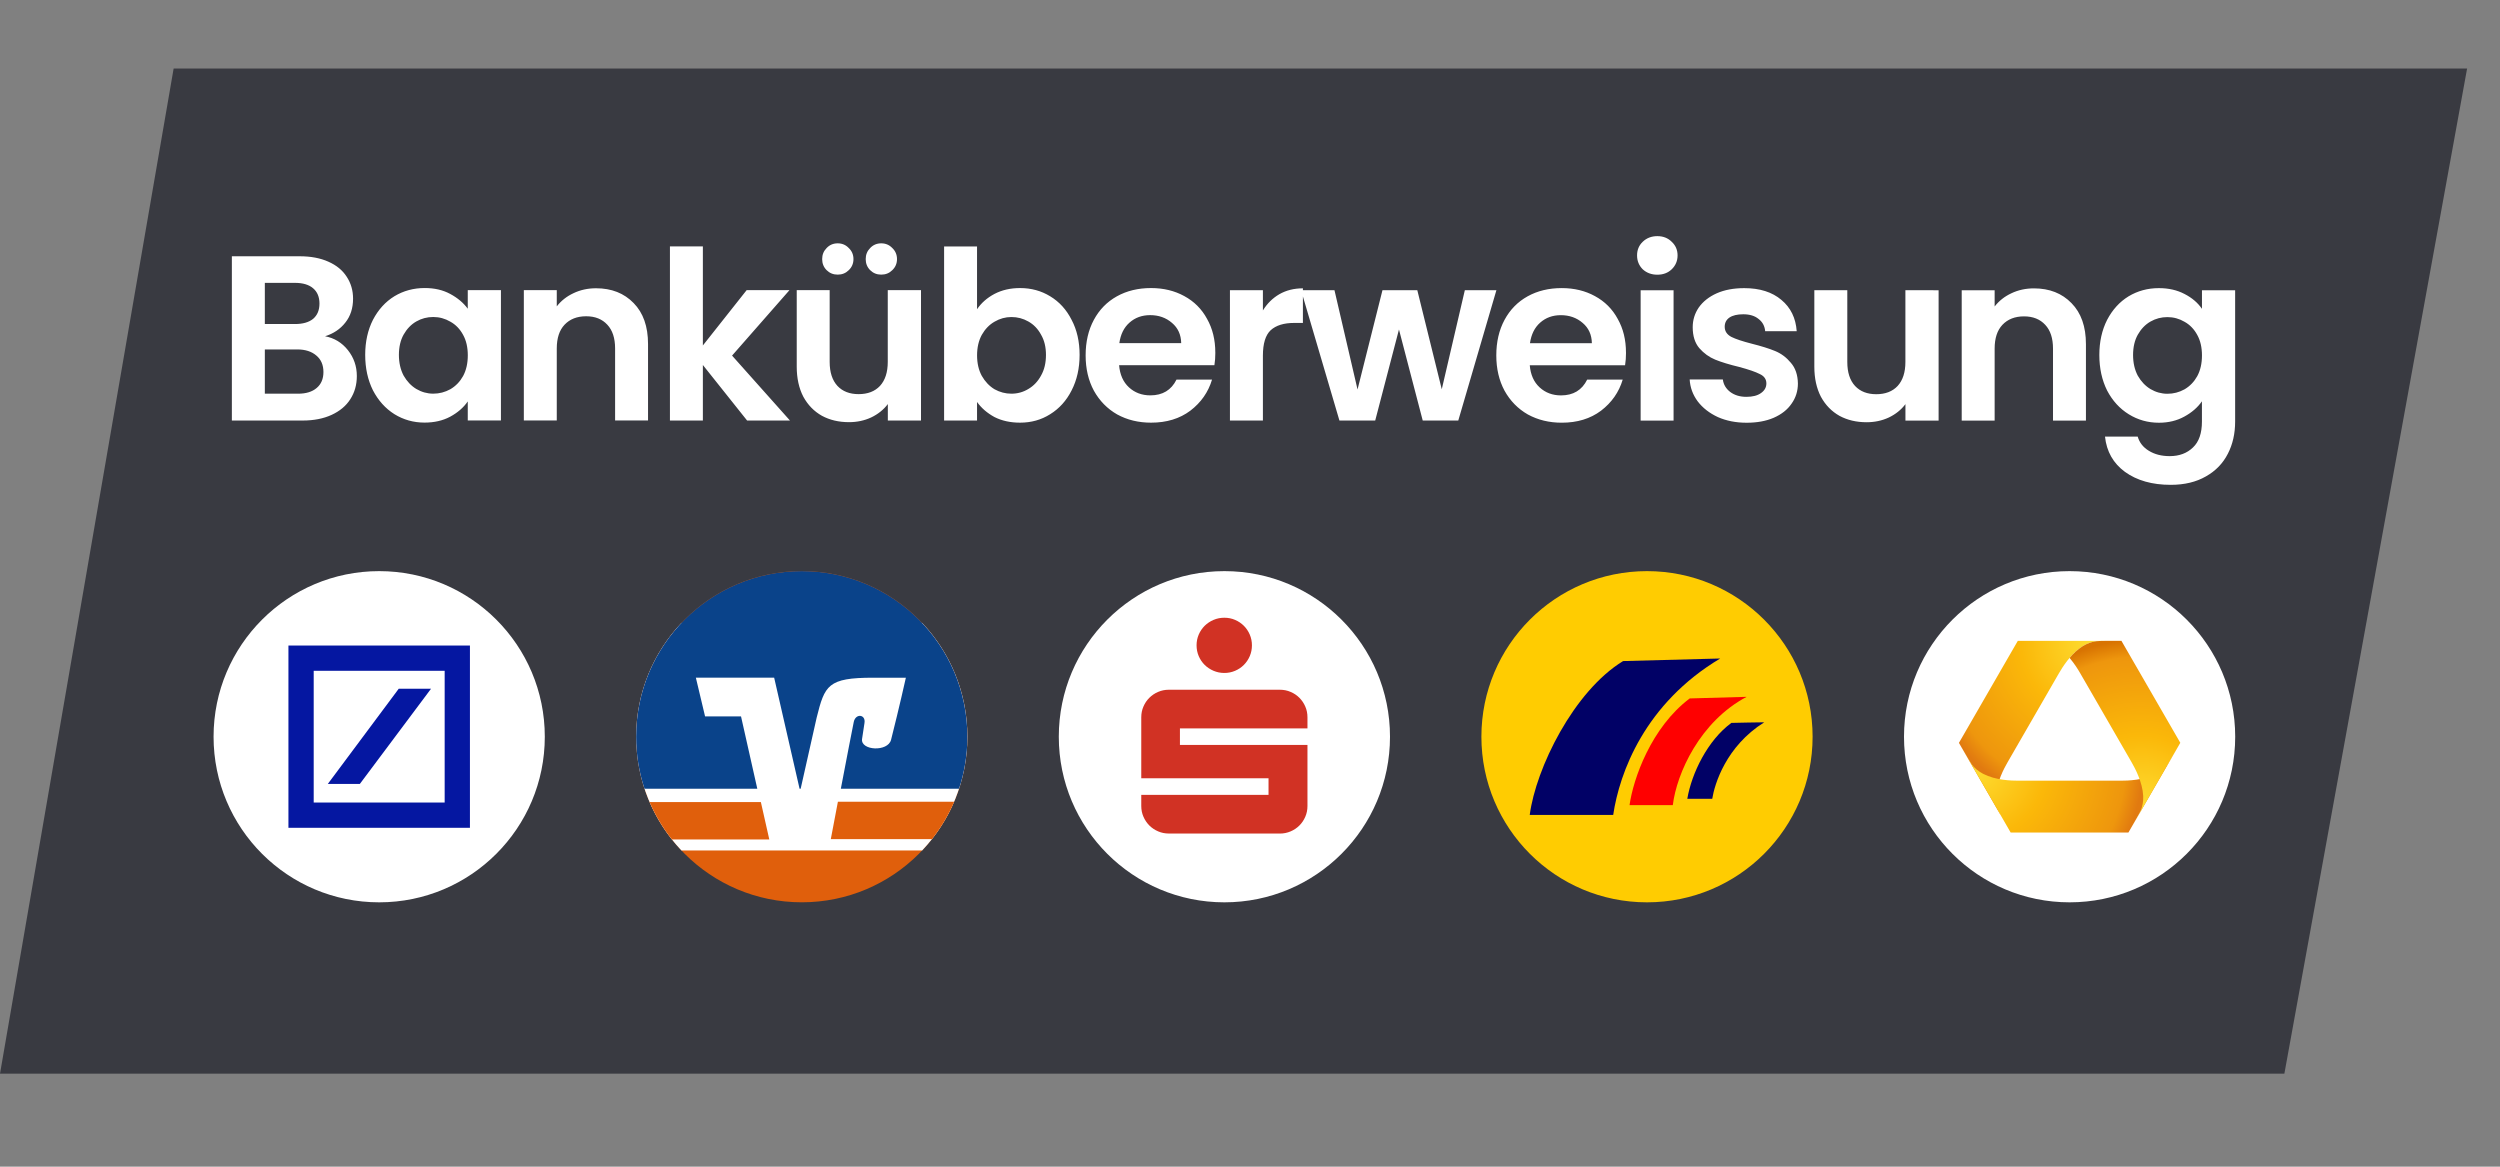
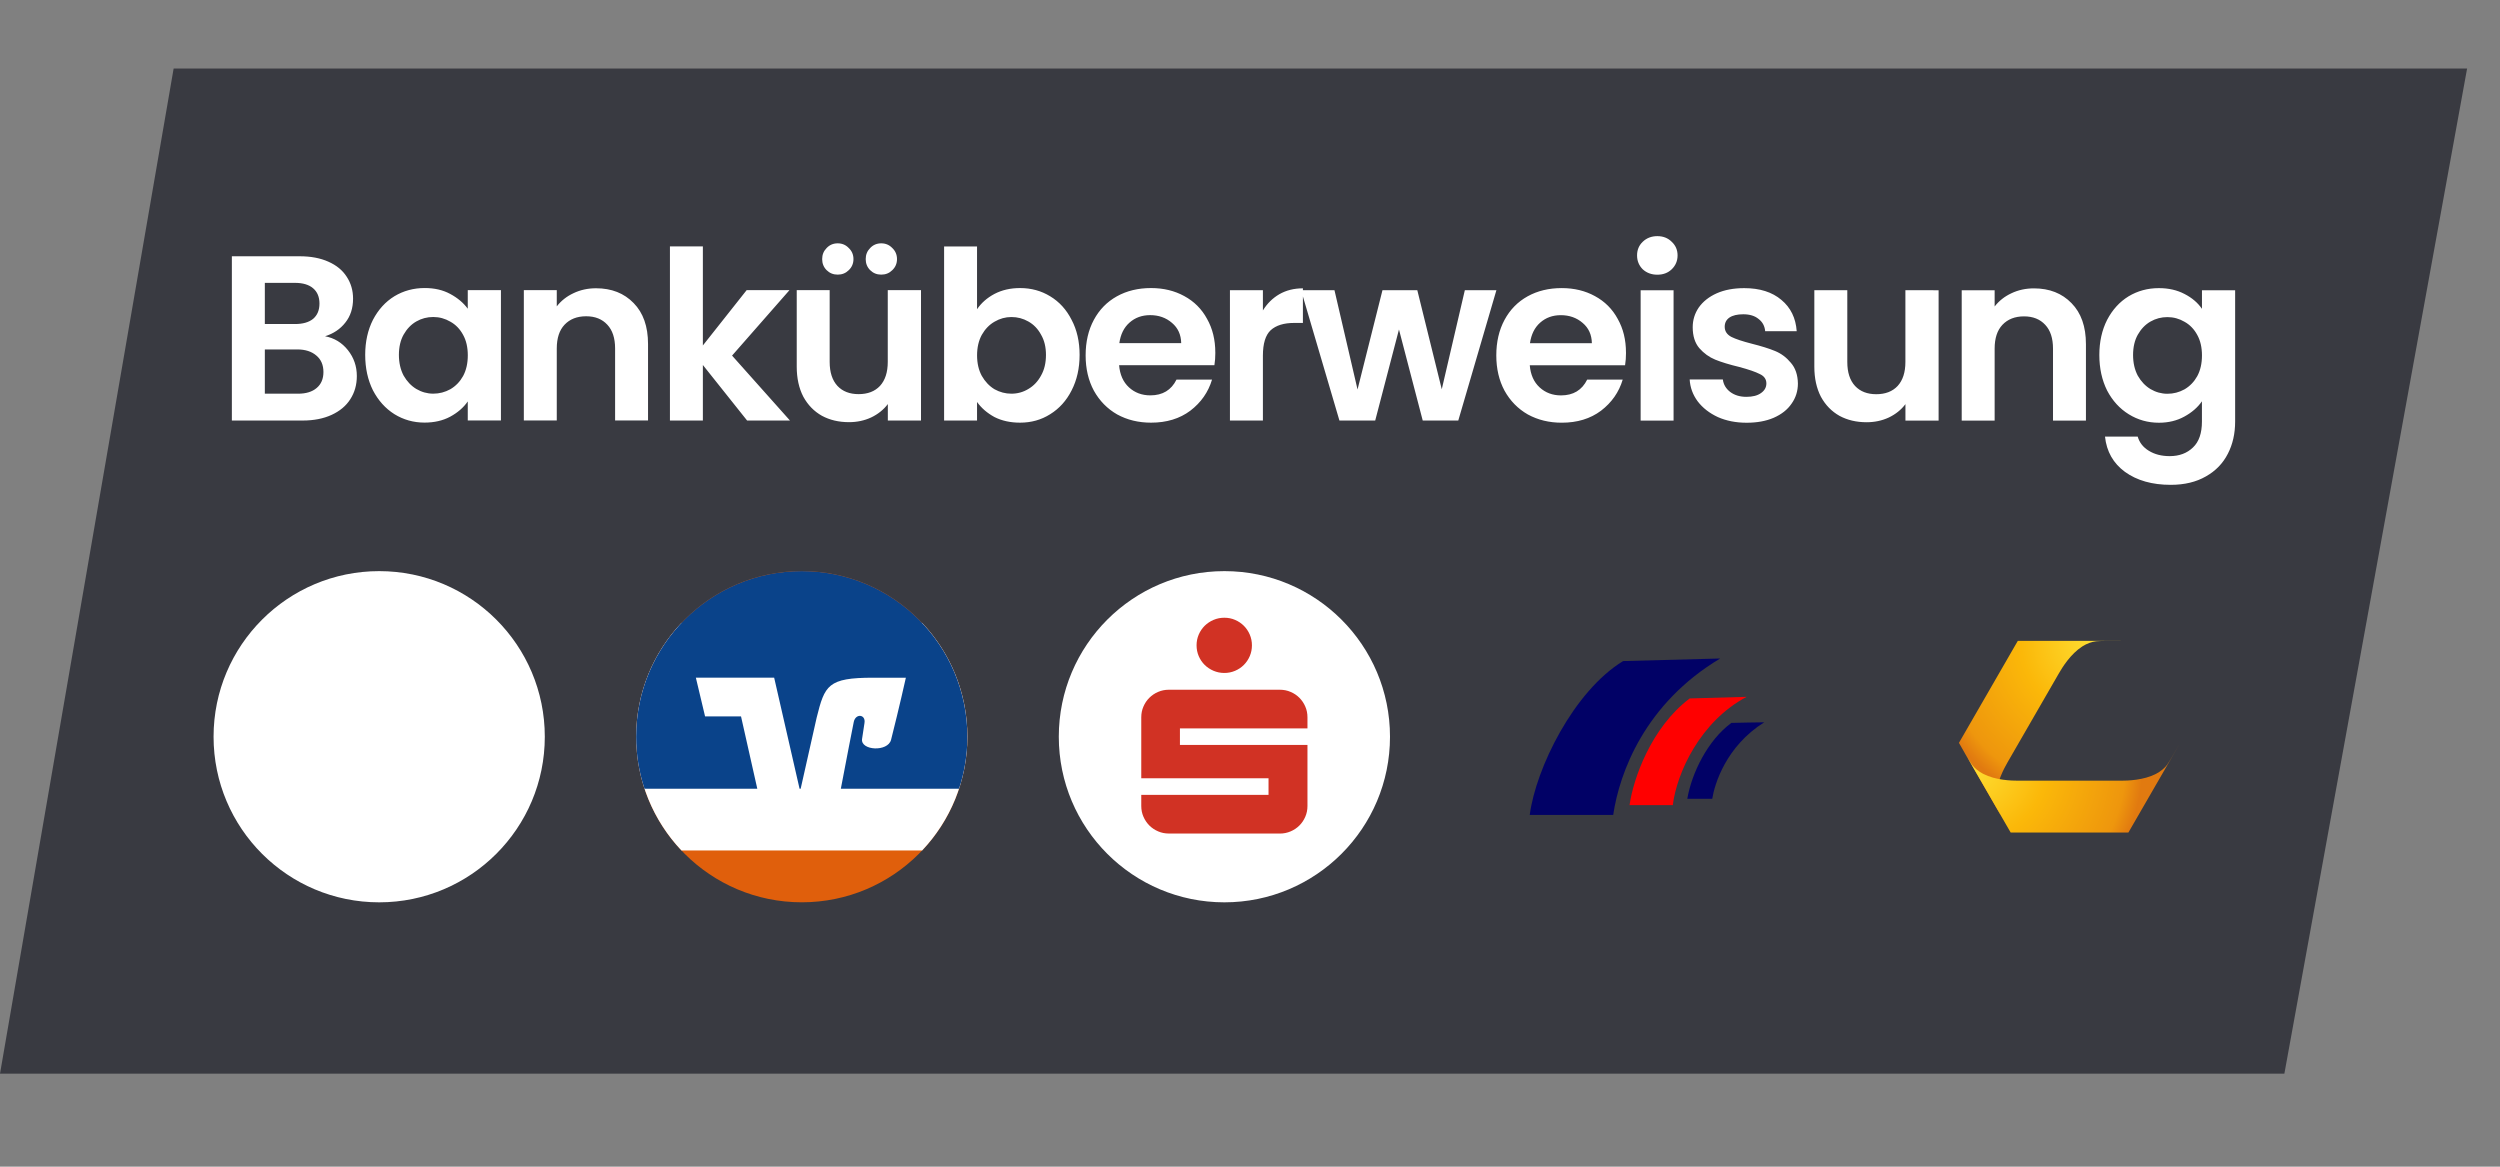
<svg xmlns="http://www.w3.org/2000/svg" xmlns:xlink="http://www.w3.org/1999/xlink" fill="none" height="35" viewBox="0 0 75 35" width="75">
  <rect x="0" y="0" width="75" height="35" fill="#808080" stroke="none" />
  <linearGradient id="a">
    <stop offset="0" stop-color="#fedf33" />
    <stop offset=".44" stop-color="#fbb809" />
    <stop offset=".9" stop-color="#ee960d" />
    <stop offset="1" stop-color="#e17a10" />
  </linearGradient>
  <radialGradient id="b" cx="0" cy="0" gradientTransform="matrix(5.127 0 0 5.127 62.885 19.226)" gradientUnits="userSpaceOnUse" r="1" xlink:href="#a" />
  <radialGradient id="c" cx="59.149" cy="22.945" gradientUnits="userSpaceOnUse" r="5.125" xlink:href="#a" />
  <radialGradient id="d" cx="0" cy="0" gradientTransform="matrix(5.14 0 0 5.14 64.219 24.333)" gradientUnits="userSpaceOnUse" r="1">
    <stop offset="0" stop-color="#fedf33" />
    <stop offset=".44" stop-color="#fbb809" />
    <stop offset=".9" stop-color="#ee960d" />
    <stop offset="1" stop-color="#d87301" />
  </radialGradient>
  <clipPath id="e">
    <path d="m0 0h74.013v34.265h-74.013z" />
  </clipPath>
  <g clip-path="url(#e)">
    <path d="m68.531 32.211h-68.531l5.209-30.155h68.804z" fill="#393a41" />
    <path d="m9.752 10.088c.278.052.506.191.685.416.179.226.268.485.268.777 0 .264-.066.496-.198.699-.127.198-.313.353-.558.466-.245.113-.534.17-.868.17h-2.125v-4.928h2.033c.334 0 .621.054.861.162.245.108.428.259.551.452.127.193.191.412.191.657 0 .287-.078.527-.233.72-.151.193-.353.329-.607.409zm-1.807-.367h.904c.235 0 .417-.052.544-.155.127-.108.191-.261.191-.459 0-.198-.064-.351-.191-.459-.127-.108-.308-.162-.544-.162h-.904zm.995 2.09c.24 0 .426-.057.558-.17.136-.113.205-.273.205-.48 0-.212-.071-.377-.212-.494-.141-.122-.332-.184-.572-.184h-.974v1.327zm2.016-1.165c0-.395.078-.746.233-1.052.16-.306.374-.541.642-.706.273-.165.577-.247.911-.247.292 0 .546.059.762.176.221.118.398.266.529.445v-.558h.995v3.911h-.995v-.572c-.127.184-.303.337-.529.459-.221.118-.478.176-.769.176-.329 0-.631-.085-.904-.254-.268-.169-.482-.407-.642-.713-.155-.311-.233-.666-.233-1.066zm3.078.014c0-.24-.047-.445-.141-.614-.094-.174-.221-.306-.381-.395-.16-.094-.332-.141-.515-.141-.184 0-.353.045-.508.134-.155.089-.282.221-.381.395-.094.169-.141.372-.141.607 0 .235.047.442.141.621.099.174.226.308.381.402.16.094.329.141.508.141.183 0 .355-.045.515-.134.16-.094.287-.226.381-.395.094-.174.141-.381.141-.621zm3.846-2.012c.466 0 .843.148 1.13.445.287.292.431.701.431 1.228v2.294h-.988v-2.16c0-.311-.078-.548-.233-.713-.155-.169-.367-.254-.635-.254-.273 0-.489.085-.649.254-.155.165-.233.402-.233.713v2.16h-.988v-3.911h.988v.487c.132-.169.299-.301.501-.395.207-.099.433-.148.678-.148zm4.533 3.968-1.327-1.666v1.666h-.988v-5.224h.988v2.972l1.313-1.659h1.285l-1.722 1.963 1.737 1.948zm5.217-3.911v3.911h-.995v-.494c-.127.169-.294.303-.501.402-.202.094-.424.141-.664.141-.306 0-.577-.064-.812-.191-.235-.132-.421-.322-.558-.572-.132-.254-.198-.555-.198-.904v-2.294h.988v2.153c0 .311.078.551.233.72.155.165.367.247.635.247.273 0 .487-.082.642-.247.155-.169.233-.409.233-.72v-2.153zm-2.499-.466c-.132 0-.242-.045-.332-.134-.089-.089-.134-.2-.134-.332s.045-.242.134-.332c.089-.094.2-.141.332-.141.132 0 .242.047.332.141.094.089.141.2.141.332s-.047.242-.141.332c-.089.089-.2.134-.332.134zm1.306 0c-.132 0-.242-.045-.332-.134-.089-.089-.134-.2-.134-.332s.045-.242.134-.332c.089-.094.2-.141.332-.141.132 0 .242.047.332.141.094.089.141.2.141.332s-.047.242-.141.332c-.089.089-.2.134-.332.134zm2.874 1.038c.127-.188.301-.341.522-.459.226-.118.482-.176.769-.176.334 0 .635.082.904.247.273.165.487.4.642.706.16.301.24.652.24 1.052 0 .4-.08.755-.24 1.066-.155.306-.369.544-.642.713-.268.17-.57.254-.904.254-.292 0-.548-.057-.769-.169-.216-.118-.391-.268-.522-.452v.558h-.988v-5.224h.988zm2.068 1.37c0-.235-.049-.438-.148-.607-.094-.174-.221-.306-.381-.395-.155-.089-.325-.134-.508-.134-.179 0-.348.047-.508.141-.155.089-.282.221-.381.395-.094.174-.141.379-.141.614 0 .235.047.44.141.614.099.174.226.308.381.402.16.089.329.134.508.134.183 0 .353-.047.508-.141.16-.094.287-.228.381-.402.099-.174.148-.381.148-.621zm5.081-.071c0 .141-.009.268-.028.381h-2.859c.024.282.122.504.296.664.174.16.388.24.642.24.367 0 .628-.158.784-.473h1.066c-.113.377-.33.687-.65.932-.32.24-.713.36-1.179.36-.377 0-.716-.082-1.017-.247-.296-.169-.529-.407-.699-.713-.165-.306-.247-.659-.247-1.059 0-.405.082-.76.247-1.066s.395-.541.692-.706c.296-.165.638-.247 1.024-.247.372 0 .703.08.995.24.296.16.525.388.685.685.165.292.247.628.247 1.009zm-1.024-.282c-.005-.254-.097-.456-.276-.607-.179-.155-.397-.233-.656-.233-.245 0-.452.075-.621.226-.165.146-.266.351-.303.614zm2.451-.981c.127-.207.292-.369.494-.487.207-.118.442-.176.706-.176v1.038h-.261c-.31 0-.546.073-.706.219-.155.146-.233.4-.233.762v1.948h-.989v-3.911h.989zm7.005-.607-1.144 3.911h-1.066l-.713-2.732-.713 2.732h-1.073l-1.151-3.911h1.002l.692 2.979.748-2.979h1.045l.734 2.972.692-2.972zm3.888 1.871c0 .141-.009.268-.028.381h-2.859c.023.282.122.504.296.664.174.16.388.24.642.24.367 0 .628-.158.784-.473h1.066c-.113.377-.33.687-.65.932-.32.24-.713.36-1.179.36-.377 0-.715-.082-1.017-.247-.296-.169-.529-.407-.699-.713-.165-.306-.247-.659-.247-1.059 0-.405.082-.76.247-1.066s.395-.541.692-.706c.297-.165.638-.247 1.024-.247.372 0 .704.08.995.24.296.16.525.388.685.685.165.292.247.628.247 1.009zm-1.024-.282c-.005-.254-.097-.456-.276-.607-.179-.155-.398-.233-.656-.233-.245 0-.452.075-.621.226-.165.146-.266.351-.304.614zm1.964-2.054c-.174 0-.32-.054-.438-.162-.113-.113-.17-.252-.17-.417s.057-.301.17-.409c.117-.113.264-.169.438-.169.174 0 .318.056.431.169.117.108.176.245.176.409s-.059.304-.176.417c-.113.108-.256.162-.431.162zm.487.466v3.911h-.988v-3.911zm2.191 3.975c-.32 0-.607-.057-.861-.169-.254-.118-.456-.275-.607-.473-.146-.198-.226-.416-.24-.657h.995c.019.151.092.275.219.374.132.099.294.148.487.148.189 0 .334-.038.438-.113.108-.075.162-.172.162-.289 0-.127-.066-.221-.198-.282-.127-.066-.332-.136-.614-.212-.292-.07-.532-.143-.72-.219-.184-.075-.344-.191-.48-.346-.132-.155-.198-.365-.198-.628 0-.217.061-.414.183-.593.127-.179.306-.32.537-.424.235-.104.51-.155.826-.155.466 0 .838.118 1.115.353.278.231.431.544.459.939h-.946c-.014-.155-.08-.278-.198-.367-.113-.094-.266-.141-.459-.141-.179 0-.318.033-.416.099-.094.066-.141.158-.141.275 0 .132.066.233.198.304.132.066.337.134.614.205.282.071.515.143.699.219.183.075.341.193.473.353.136.155.207.362.212.621 0 .226-.063.428-.191.607-.122.179-.301.32-.537.423-.231.099-.501.148-.812.148zm5.76-3.975v3.911h-.995v-.494c-.127.169-.294.303-.501.402-.203.094-.423.141-.664.141-.306 0-.576-.064-.812-.191-.235-.132-.421-.322-.558-.572-.132-.254-.198-.555-.198-.904v-2.294h.989v2.153c0 .311.077.551.233.72.155.165.367.247.635.247.273 0 .487-.082.642-.247.155-.169.233-.409.233-.72v-2.153zm2.86-.056c.466 0 .842.148 1.129.445.287.292.431.701.431 1.228v2.294h-.988v-2.16c0-.311-.078-.548-.233-.713-.156-.169-.367-.254-.636-.254-.273 0-.489.085-.649.254-.155.165-.233.402-.233.713v2.16h-.988v-3.911h.988v.487c.132-.169.299-.301.501-.395.207-.099.433-.148.678-.148zm3.749-.007c.292 0 .548.059.77.176.221.113.395.261.522.445v-.558h.995v3.939c0 .362-.073.685-.219.967-.146.287-.364.513-.656.678-.292.169-.644.254-1.059.254-.555 0-1.012-.13-1.37-.388-.353-.259-.553-.612-.6-1.059h.981c.052.179.162.32.332.424.174.108.383.162.628.162.287 0 .52-.087.699-.261.179-.17.268-.428.268-.777v-.607c-.127.183-.304.337-.529.459-.221.122-.475.184-.762.184-.33 0-.631-.085-.904-.254-.273-.169-.49-.407-.65-.713-.155-.311-.233-.666-.233-1.066 0-.395.078-.746.233-1.052.16-.306.374-.541.642-.706.273-.165.577-.247.911-.247zm1.292 2.019c0-.24-.047-.445-.141-.614-.094-.174-.221-.306-.381-.395-.16-.094-.332-.141-.515-.141-.184 0-.353.045-.508.134-.155.089-.282.221-.381.395-.094.169-.141.372-.141.607 0 .235.047.442.141.621.099.174.226.308.381.402.16.094.33.141.508.141.183 0 .355-.045.515-.134.16-.094.287-.226.381-.395.094-.174.141-.381.141-.621z" fill="#fff" />
    <path d="m11.376 27.07c2.744 0 4.968-2.224 4.968-4.968s-2.224-4.968-4.968-4.968c-2.744 0-4.969 2.224-4.969 4.968s2.224 4.968 4.969 4.968z" fill="#fff" />
-     <path d="m8.653 19.367h5.445v5.467h-5.445zm3.309 1.295-2.127 2.855h.961l2.135-2.855zm-2.551 3.415h3.929v-3.953h-3.929z" fill="#0517a1" />
    <path d="m29.022 22.101c0-2.744-2.224-4.968-4.968-4.968s-4.968 2.224-4.968 4.968 2.224 4.968 4.968 4.968 4.968-2.224 4.968-4.968z" fill="#e05f0c" />
    <g clip-rule="evenodd" fill-rule="evenodd">
      <path d="m27.665 18.689c.841.89 1.357 2.091 1.357 3.412s-.516 2.522-1.357 3.412h-7.223c-.841-.89-1.357-2.091-1.357-3.412s.516-2.522 1.357-3.412z" fill="#fff" />
      <path d="m20.876 20.331.276 1.16 1.079.002.488 2.169h-3.384c-.162-.491-.25-1.015-.25-1.56 0-2.744 2.224-4.968 4.968-4.968s4.968 2.224 4.968 4.968c0 .545-.088 1.069-.25 1.56h-3.546c.168-.88.348-1.816.388-2.005.056-.263.366-.23.321.036-.031.185-.069.445-.073.481-.041.345.777.389.871.019.246-.969.444-1.862.444-1.862h-.98c-1.363 0-1.454.228-1.696 1.197l-.48 2.134h-.033l-.762-3.331z" fill="#0a438a" />
-       <path d="m28.625 24.052h-3.488c-.098.515-.181.952-.213 1.122h3.035c.268-.341.493-.717.666-1.122zm-8.467 1.132h2.921l-.253-1.122h-3.338c.174.404.4.781.67 1.122z" fill="#e05f0c" />
    </g>
    <path d="m36.732 27.07c2.744 0 4.968-2.224 4.968-4.968s-2.224-4.968-4.968-4.968c-2.744 0-4.968 2.224-4.968 4.968s2.224 4.968 4.968 4.968z" fill="#fff" />
    <path d="m35.897 19.36c0-.115.022-.222.065-.323.043-.1.103-.188.178-.263.076-.074.164-.134.266-.177.101-.044.209-.065.324-.065.115 0 .222.021.323.065.1.043.188.102.263.177.075.075.134.163.177.263.043.101.065.208.065.323s-.022.223-.065.324c-.043.1-.102.188-.177.263-.074.075-.162.134-.263.177-.101.043-.208.065-.323.065-.115 0-.222-.022-.324-.065-.102-.044-.19-.102-.266-.177-.075-.074-.135-.163-.178-.263-.043-.101-.065-.209-.065-.324zm-.83 5.646c-.115 0-.222-.021-.323-.065-.101-.043-.189-.102-.264-.177-.074-.075-.134-.163-.177-.263-.044-.101-.065-.208-.065-.323v-.331h3.818v-.499h-3.818v-1.828c0-.115.021-.223.065-.323.043-.101.102-.188.177-.263.075-.074.162-.134.264-.177.101-.044.208-.065.323-.065h3.328c.114 0 .222.021.323.065.102.043.19.102.264.177.075.075.134.163.177.263.044.1.065.208.065.323v.331h-3.826v.497h3.826v1.831c0 .115-.021.222-.065.323-.043.101-.102.188-.177.263-.074.074-.162.134-.264.177-.101.043-.209.065-.323.065z" fill="#d13224" />
-     <path d="m49.41 27.07c2.744 0 4.968-2.224 4.968-4.968s-2.224-4.968-4.968-4.968c-2.744 0-4.968 2.224-4.968 4.968s2.224 4.968 4.968 4.968z" fill="#ffcc01" />
    <path clip-rule="evenodd" d="m51.605 19.755-2.912.077c-1.484.906-2.618 3.219-2.801 4.616h2.504c.189-1.274.95-3.344 3.21-4.693zm1.323 1.914s-.981.014-.987.018c-.711.52-1.192 1.511-1.322 2.276h.748c.07-.435.408-1.572 1.56-2.294z" fill="#010166" fill-rule="evenodd" />
    <path d="m50.694 20.953 1.706-.048c-1.401.74-2.099 2.292-2.216 3.25h-1.298c.11-.786.648-2.333 1.807-3.203z" fill="#f00" />
-     <path d="m62.088 27.07c2.744 0 4.968-2.224 4.968-4.968s-2.224-4.968-4.968-4.968c-2.744 0-4.968 2.224-4.968 4.968s2.224 4.968 4.968 4.968z" fill="#fff" />
    <path d="m60.537 19.226c-.001 0-.003 0-.004.002l-1.302 2.256-.408.707-.048.082-.006.011c-0.0.001-0.0.002 0.0.004l1.241 2.149v-.009c-.027-.049-.046-.087-.057-.111-.052-.117-.081-.28-.074-.438.021-.416.242-.827.353-1.019.261-.452.765-1.326.765-1.326s.505-.874.765-1.326c.111-.192.356-.589.707-.815.133-.086.288-.141.416-.155.093-.011.403-.011.753-.011z" fill="url(#b)" />
    <path d="m58.78 22.305c.019.034.039.068.058.101zm6.241.63c-.076.103-.202.21-.343.282-.371.19-.837.204-1.059.204h-1.531-1.531c-.222 0-.689-.014-1.059-.204-.141-.072-.267-.179-.343-.282-.048-.066-.172-.276-.318-.529l.311.539 1.171 2.029c.001.001.002.002.003.002h3.528c.001 0 .002-.001.003-.002l1.538-2.663c-.17.294-.318.549-.372.623z" fill="url(#c)" />
-     <path d="m62.886 19.237c-.127.014-.283.07-.416.155-.147.095-.275.219-.382.346.15.176.26.357.324.469.261.452.766 1.326.766 1.326s.504.874.765 1.326c.111.193.332.603.353 1.019.008.158-.022.321-.073.438-.036.082-.179.332-.345.619l1.53-2.649v-.001-.002l-0-.001-1.764-3.055c-.001-.001-.002-.002-.003-.002-.351 0-.66 0-.753.011z" fill="url(#d)" />
  </g>
</svg>